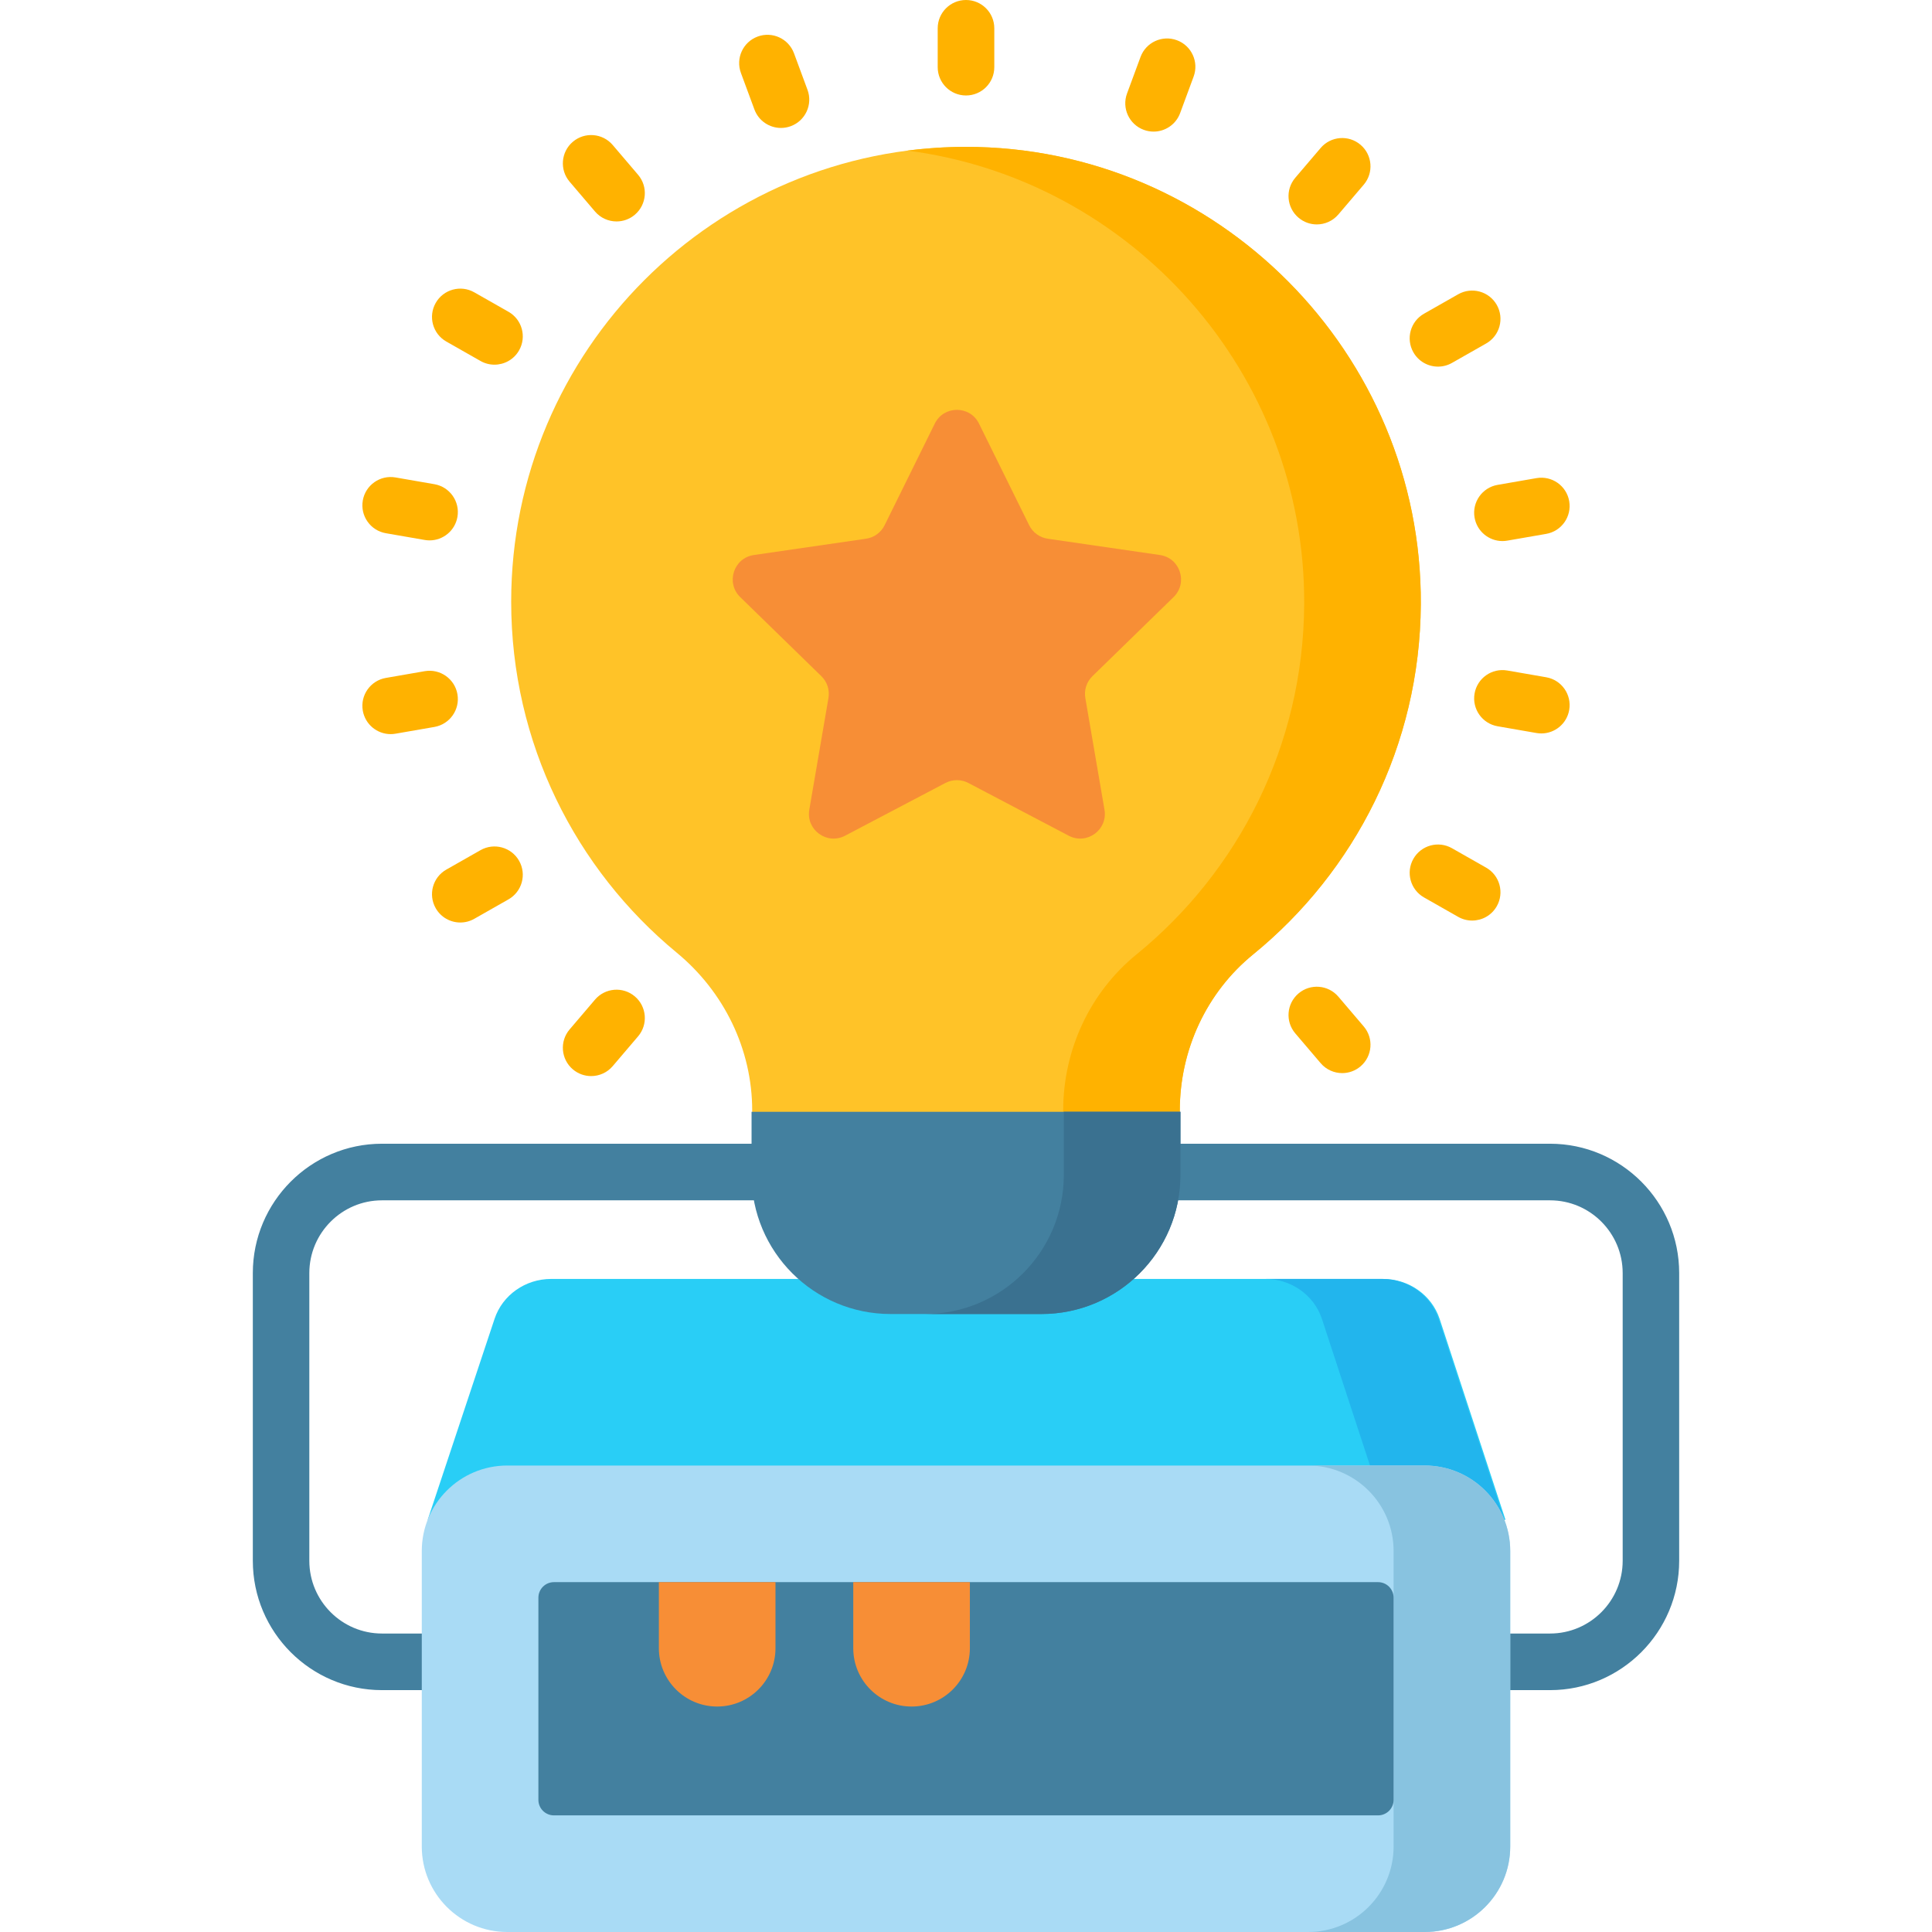
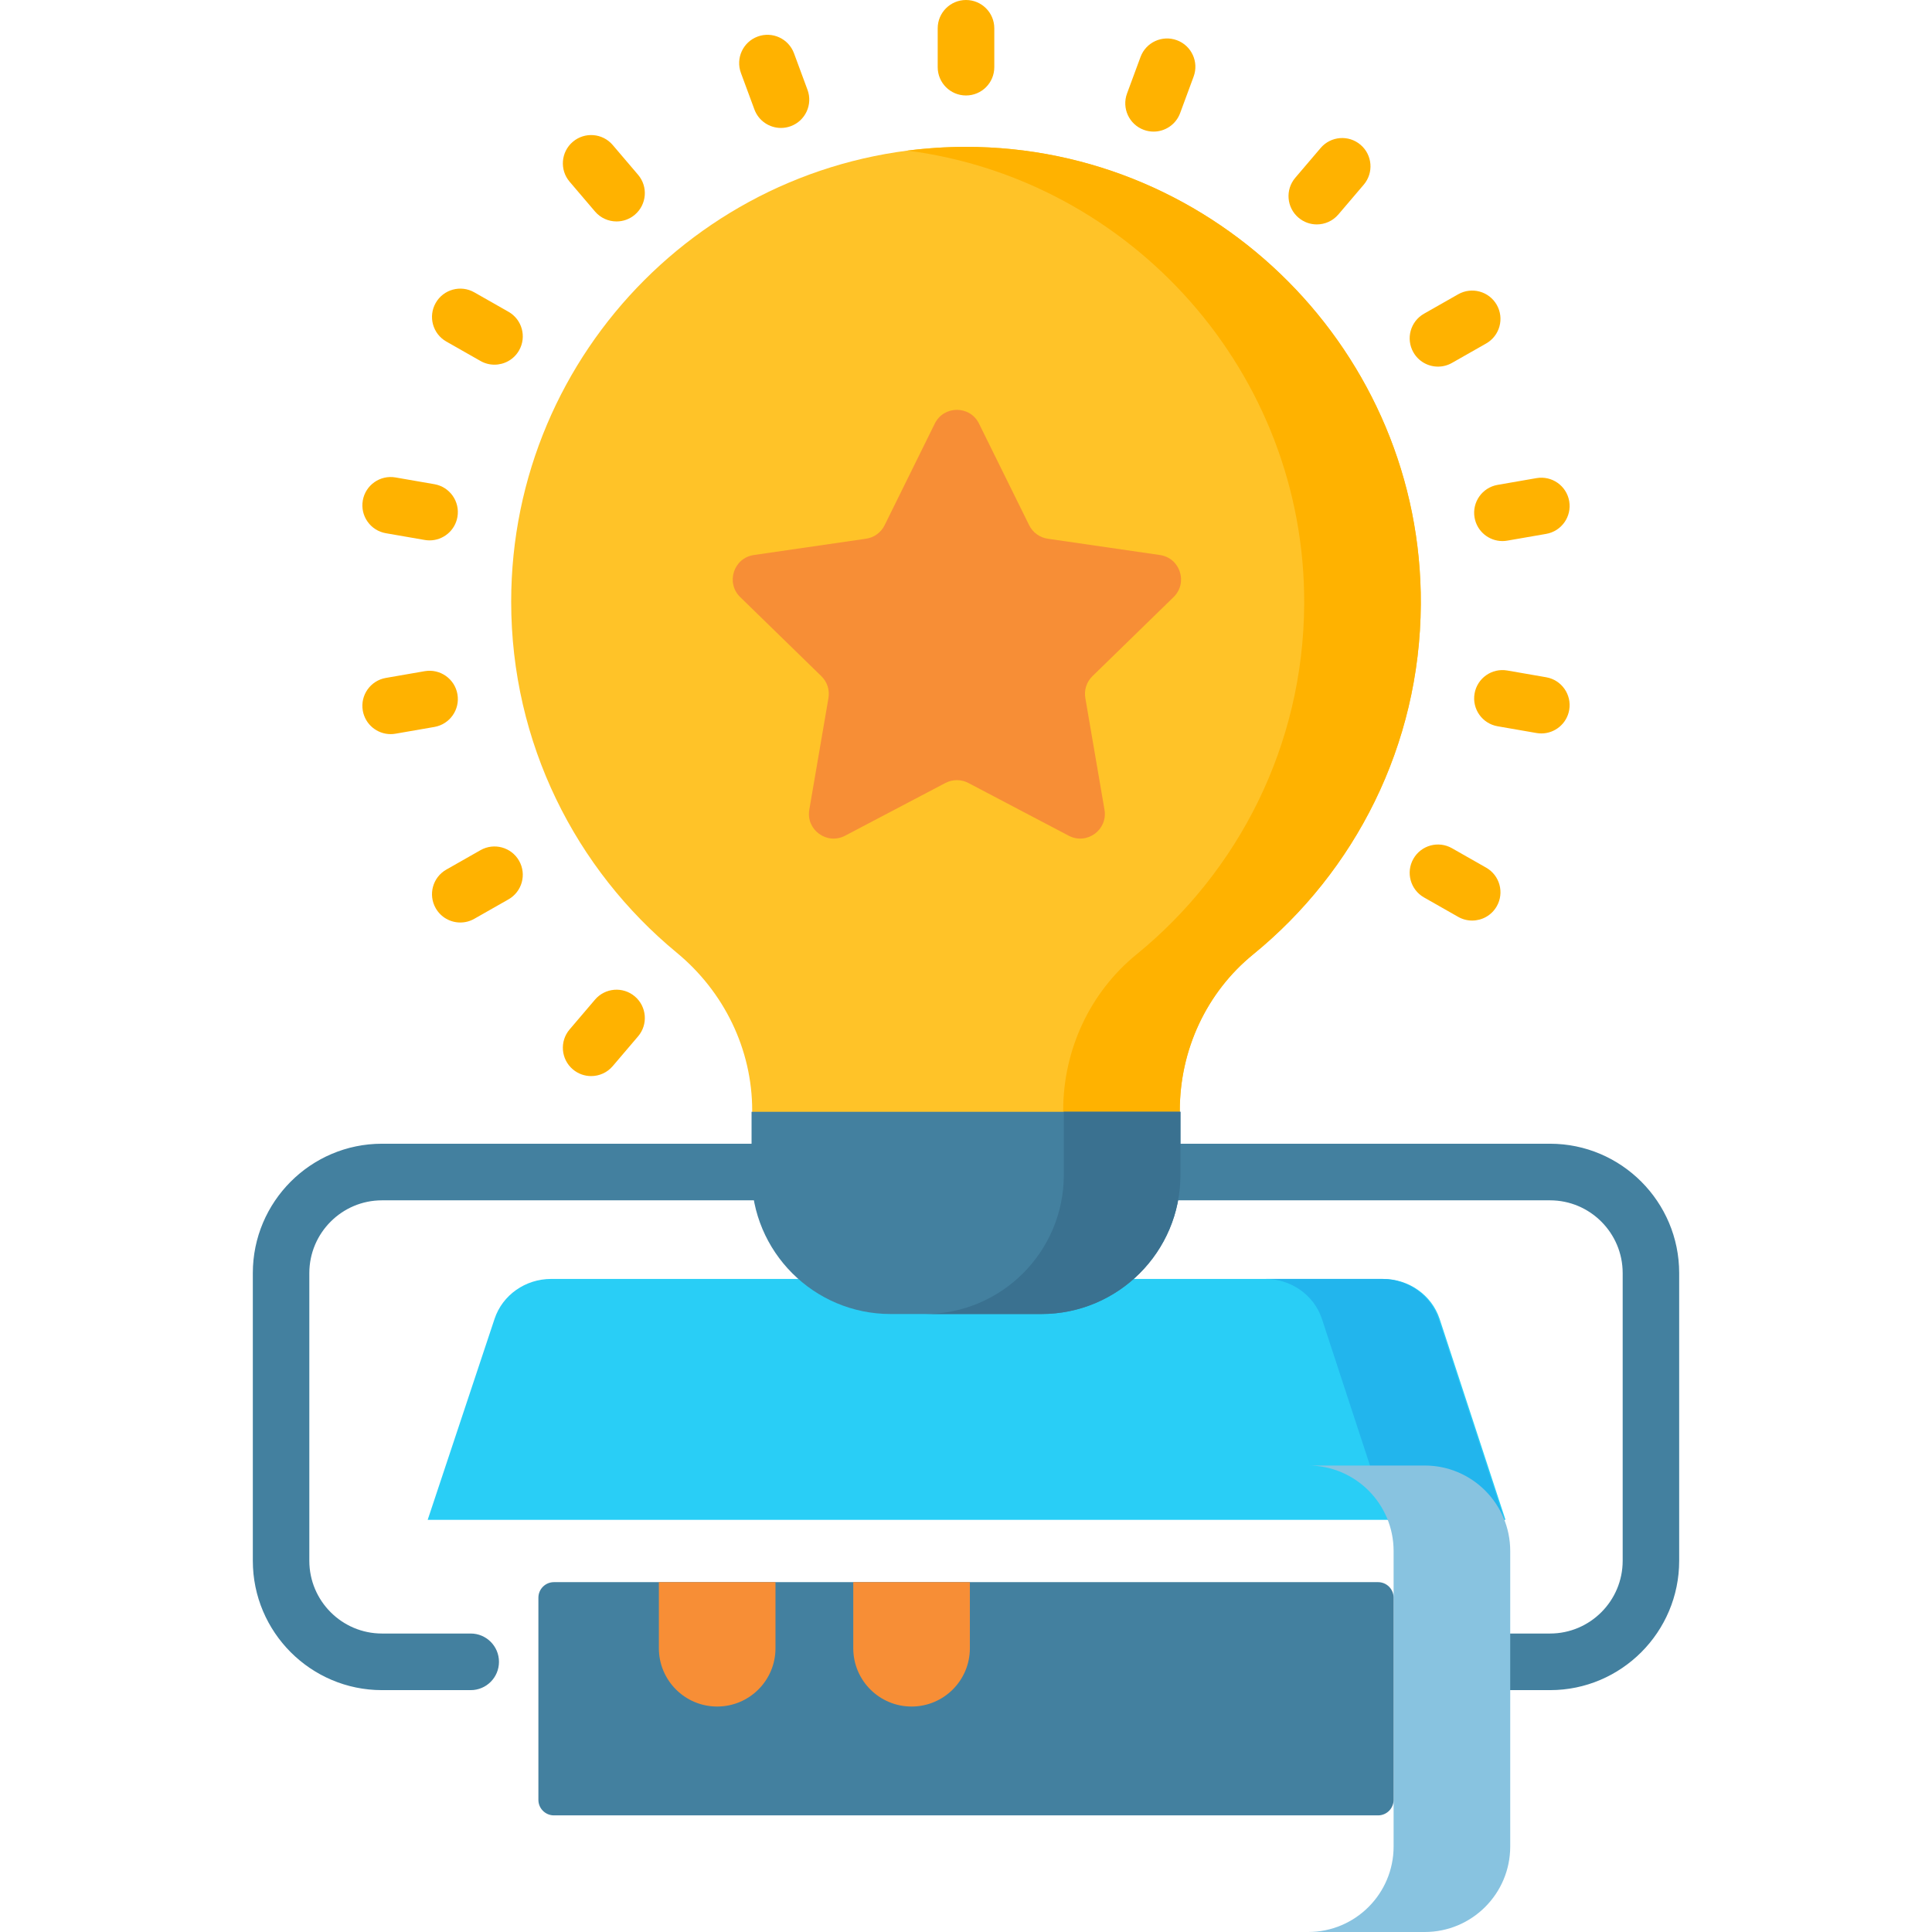
<svg xmlns="http://www.w3.org/2000/svg" id="Layer_1" enable-background="new 0 0 512 512" height="512" viewBox="0 0 512 512" width="512">
  <g>
    <g fill="#43809f">
      <path d="m212.407 303.1h-111.181c-18.873 0-34.226 15.379-34.226 34.285v76.233c0 18.904 15.353 34.284 34.226 34.284h23.519c4.135 0 7.487-3.357 7.487-7.5s-3.352-7.5-7.487-7.5h-23.519c-10.615 0-19.252-8.65-19.252-19.284v-76.233c0-10.634 8.636-19.285 19.252-19.285h111.181c4.135 0 7.487-3.357 7.487-7.5s-3.352-7.5-7.487-7.5z" />
      <path d="m410.774 303.1h-105.876c-4.135 0-7.487 3.357-7.487 7.5s3.352 7.5 7.487 7.5h105.876c10.615 0 19.252 8.651 19.252 19.285v76.233c0 10.634-8.636 19.284-19.252 19.284h-20.866c-4.135 0-7.487 3.357-7.487 7.5s3.352 7.5 7.487 7.5h20.866c18.873 0 34.226-15.38 34.226-34.284v-76.233c0-18.906-15.353-34.285-34.226-34.285z" />
    </g>
    <path d="m376.529 160.165c-.217 37.43-17.493 70.813-44.444 92.772-12.398 10.101-19.425 25.374-19.425 41.366v7.829h-113.32v-7.825c0-16.256-7.468-31.5-20.006-41.846-26.788-22.104-43.865-55.56-43.865-93.009 0-66.57 53.96-120.53 120.529-120.531 66.553-.002 120.917 54.692 120.531 121.244z" fill="#ffc328" />
    <path d="m255.998 38.921c-5.251 0-10.422.338-15.495.989 59.332 7.661 105.476 58.922 105.121 120.255-.217 37.43-17.493 70.813-44.444 92.773-12.398 10.101-19.425 25.374-19.425 41.366v7.828h30.905v-7.828c0-15.992 7.027-31.265 19.425-41.366 26.951-21.959 44.227-55.343 44.444-92.773.386-66.552-53.978-121.245-120.531-121.244z" fill="#ffb200" />
    <path d="m398.97 402.77h-285.629l17.729-53.281c2.102-6.294 8.159-10.559 14.989-10.559h220.459c6.83 0 12.888 4.265 14.989 10.559z" fill="#29cef6" />
    <path d="m381.219 349.489c-2.102-6.294-8.159-10.559-14.989-10.559h-30.905c6.83 0 12.888 4.265 14.989 10.559l17.462 53.281h30.905z" fill="#22b5ed" />
-     <path d="m377.561 512h-243.122c-12.517 0-22.664-10.147-22.664-22.664v-78.294c0-12.517 10.147-22.664 22.664-22.664h243.123c12.517 0 22.664 10.147 22.664 22.664v78.294c-.001 12.517-10.148 22.664-22.665 22.664z" fill="#a9dbf5" />
    <path d="m377.561 388.378h-30.905c12.517 0 22.664 10.147 22.664 22.664v78.294c0 12.517-10.147 22.664-22.664 22.664h30.905c12.517 0 22.664-10.147 22.664-22.664v-78.294c0-12.517-10.147-22.664-22.664-22.664z" fill="#88c3e0" />
    <path d="m142.68 476.974v-53.569c0-2.276 1.845-4.121 4.121-4.121h218.398c2.276 0 4.121 1.845 4.121 4.121v53.569c0 2.276-1.845 4.121-4.121 4.121h-218.398c-2.276 0-4.121-1.845-4.121-4.121z" fill="#43809f" />
    <g fill="#f78e36">
      <path d="m190.061 452.25c-8.534 0-15.453-6.918-15.453-15.453v-17.513h30.905v17.513c.001 8.534-6.917 15.453-15.452 15.453z" />
      <path d="m241.577 452.25c-8.534 0-15.453-6.918-15.453-15.453v-17.513h30.905v17.513c.001 8.534-6.917 15.453-15.452 15.453z" />
      <path d="m259.445 112.257 13.296 26.936c.952 1.928 2.792 3.265 4.92 3.574l29.732 4.319c5.36.779 7.5 7.364 3.622 11.144l-21.514 20.967c-1.54 1.501-2.243 3.663-1.879 5.783l5.079 29.605c.916 5.337-4.688 9.407-9.482 6.887l-26.593-13.978c-1.904-1.001-4.178-1.001-6.082 0l-26.593 13.978c-4.794 2.52-10.397-1.55-9.482-6.887l5.079-29.605c.364-2.119-.339-4.282-1.879-5.783l-21.514-20.967c-3.878-3.78-1.738-10.365 3.622-11.144l29.732-4.319c2.128-.309 3.968-1.646 4.92-3.574l13.296-26.936c2.397-4.856 9.323-4.856 11.72 0z" />
    </g>
    <g fill="#ffb200">
      <path d="m256 0c-4.143 0-7.5 3.357-7.5 7.5v10.302c0 4.143 3.357 7.5 7.5 7.5s7.5-3.357 7.5-7.5v-10.302c0-4.143-3.357-7.5-7.5-7.5z" />
      <path d="m210.42 14.125c-1.436-3.885-5.751-5.871-9.636-4.435s-5.87 5.75-4.435 9.636l3.578 9.681c1.119 3.027 3.986 4.901 7.036 4.901.863 0 1.742-.15 2.6-.467 3.885-1.437 5.87-5.75 4.435-9.636z" />
      <path d="m162.372 38.427c-2.688-3.153-7.422-3.529-10.573-.845-3.153 2.687-3.531 7.421-.845 10.573l6.725 7.892c1.484 1.741 3.592 2.636 5.713 2.636 1.72 0 3.449-.589 4.86-1.791 3.153-2.687 3.531-7.421.845-10.573z" />
-       <path d="m354.68 264.128c-2.687-3.153-7.42-3.532-10.573-.845-3.152 2.687-3.531 7.42-.845 10.573l6.724 7.892c1.483 1.741 3.592 2.636 5.713 2.636 1.72 0 3.448-.588 4.86-1.791 3.152-2.687 3.531-7.42.845-10.573z" />
      <path d="m134.751 82.622-9.059-5.15c-3.601-2.05-8.18-.79-10.227 2.813-2.048 3.601-.788 8.18 2.813 10.227l9.059 5.15c1.17.666 2.443.981 3.7.981 2.609 0 5.145-1.363 6.526-3.794 2.048-3.601.789-8.18-2.812-10.227z" />
      <path d="m393.847 229.938-9.06-5.151c-3.601-2.05-8.18-.789-10.227 2.813-2.048 3.601-.788 8.18 2.813 10.227l9.06 5.151c1.17.666 2.443.981 3.7.981 2.609 0 5.145-1.363 6.526-3.794 2.048-3.601.788-8.18-2.812-10.227z" />
      <path d="m102.25 141.307 10.302 1.789c.434.075.866.111 1.292.111 3.579 0 6.747-2.571 7.381-6.218.708-4.081-2.025-7.964-6.106-8.673l-10.302-1.789c-4.079-.707-7.964 2.025-8.673 6.106-.708 4.082 2.025 7.965 6.106 8.674z" />
      <path d="m409.75 179.479-10.302-1.789c-4.081-.706-7.964 2.025-8.673 6.106-.708 4.081 2.025 7.964 6.106 8.673l10.302 1.789c.434.075.866.111 1.292.111 3.579 0 6.747-2.571 7.381-6.218.708-4.081-2.025-7.963-6.106-8.672z" />
      <path d="m121.225 183.975c-.709-4.081-4.594-6.81-8.673-6.106l-10.302 1.789c-4.081.709-6.814 4.592-6.106 8.673.634 3.647 3.802 6.218 7.381 6.218.426 0 .858-.036 1.292-.111l10.302-1.789c4.08-.711 6.814-4.593 6.106-8.674z" />
      <path d="m390.775 137.168c.634 3.647 3.802 6.218 7.381 6.218.426 0 .858-.036 1.292-.111l10.302-1.789c4.081-.709 6.814-4.592 6.106-8.673-.709-4.081-4.591-6.811-8.673-6.106l-10.302 1.789c-4.08.708-6.814 4.591-6.106 8.672z" />
      <path d="m127.337 225.303-9.059 5.15c-3.601 2.047-4.86 6.626-2.813 10.227 1.382 2.431 3.917 3.794 6.526 3.794 1.256 0 2.53-.315 3.7-.981l9.059-5.15c3.601-2.047 4.86-6.626 2.813-10.227-2.046-3.6-6.624-4.862-10.226-2.813z" />
      <path d="m381.087 97.158c1.256 0 2.53-.316 3.7-.981l9.06-5.151c3.601-2.047 4.86-6.626 2.813-10.227-2.046-3.601-6.625-4.857-10.227-2.813l-9.06 5.151c-3.601 2.047-4.86 6.626-2.813 10.227 1.382 2.431 3.918 3.794 6.527 3.794z" />
      <path d="m168.252 264.072c-3.154-2.688-7.886-2.309-10.573.845l-6.725 7.892c-2.687 3.152-2.309 7.887.845 10.573 1.412 1.203 3.141 1.791 4.86 1.791 2.121 0 4.229-.895 5.713-2.636l6.725-7.892c2.686-3.152 2.308-7.886-.845-10.573z" />
      <path d="m360.559 38.371c-3.153-2.688-7.887-2.309-10.573.845l-6.724 7.892c-2.687 3.153-2.308 7.887.845 10.573 1.412 1.203 3.141 1.791 4.86 1.791 2.121 0 4.229-.895 5.713-2.636l6.724-7.892c2.686-3.153 2.307-7.886-.845-10.573z" />
      <path d="m311.887 10.659c-3.888-1.435-8.199.55-9.635 4.436l-3.577 9.68c-1.436 3.885.55 8.199 4.436 9.635.857.316 1.735.467 2.599.467 3.05 0 5.917-1.874 7.036-4.902l3.577-9.68c1.435-3.886-.551-8.2-4.436-9.636z" />
    </g>
    <path d="m275.97 348.228h-39.94c-20.356 0-36.858-16.502-36.858-36.858v-16.738h113.655v16.738c.001 20.356-16.501 36.858-36.857 36.858z" fill="#43809f" />
    <path d="m281.922 294.632v16.738c0 20.356-16.502 36.858-36.858 36.858h30.905c20.356 0 36.858-16.501 36.858-36.858v-16.738z" fill="#3a7190" />
  </g>
</svg>